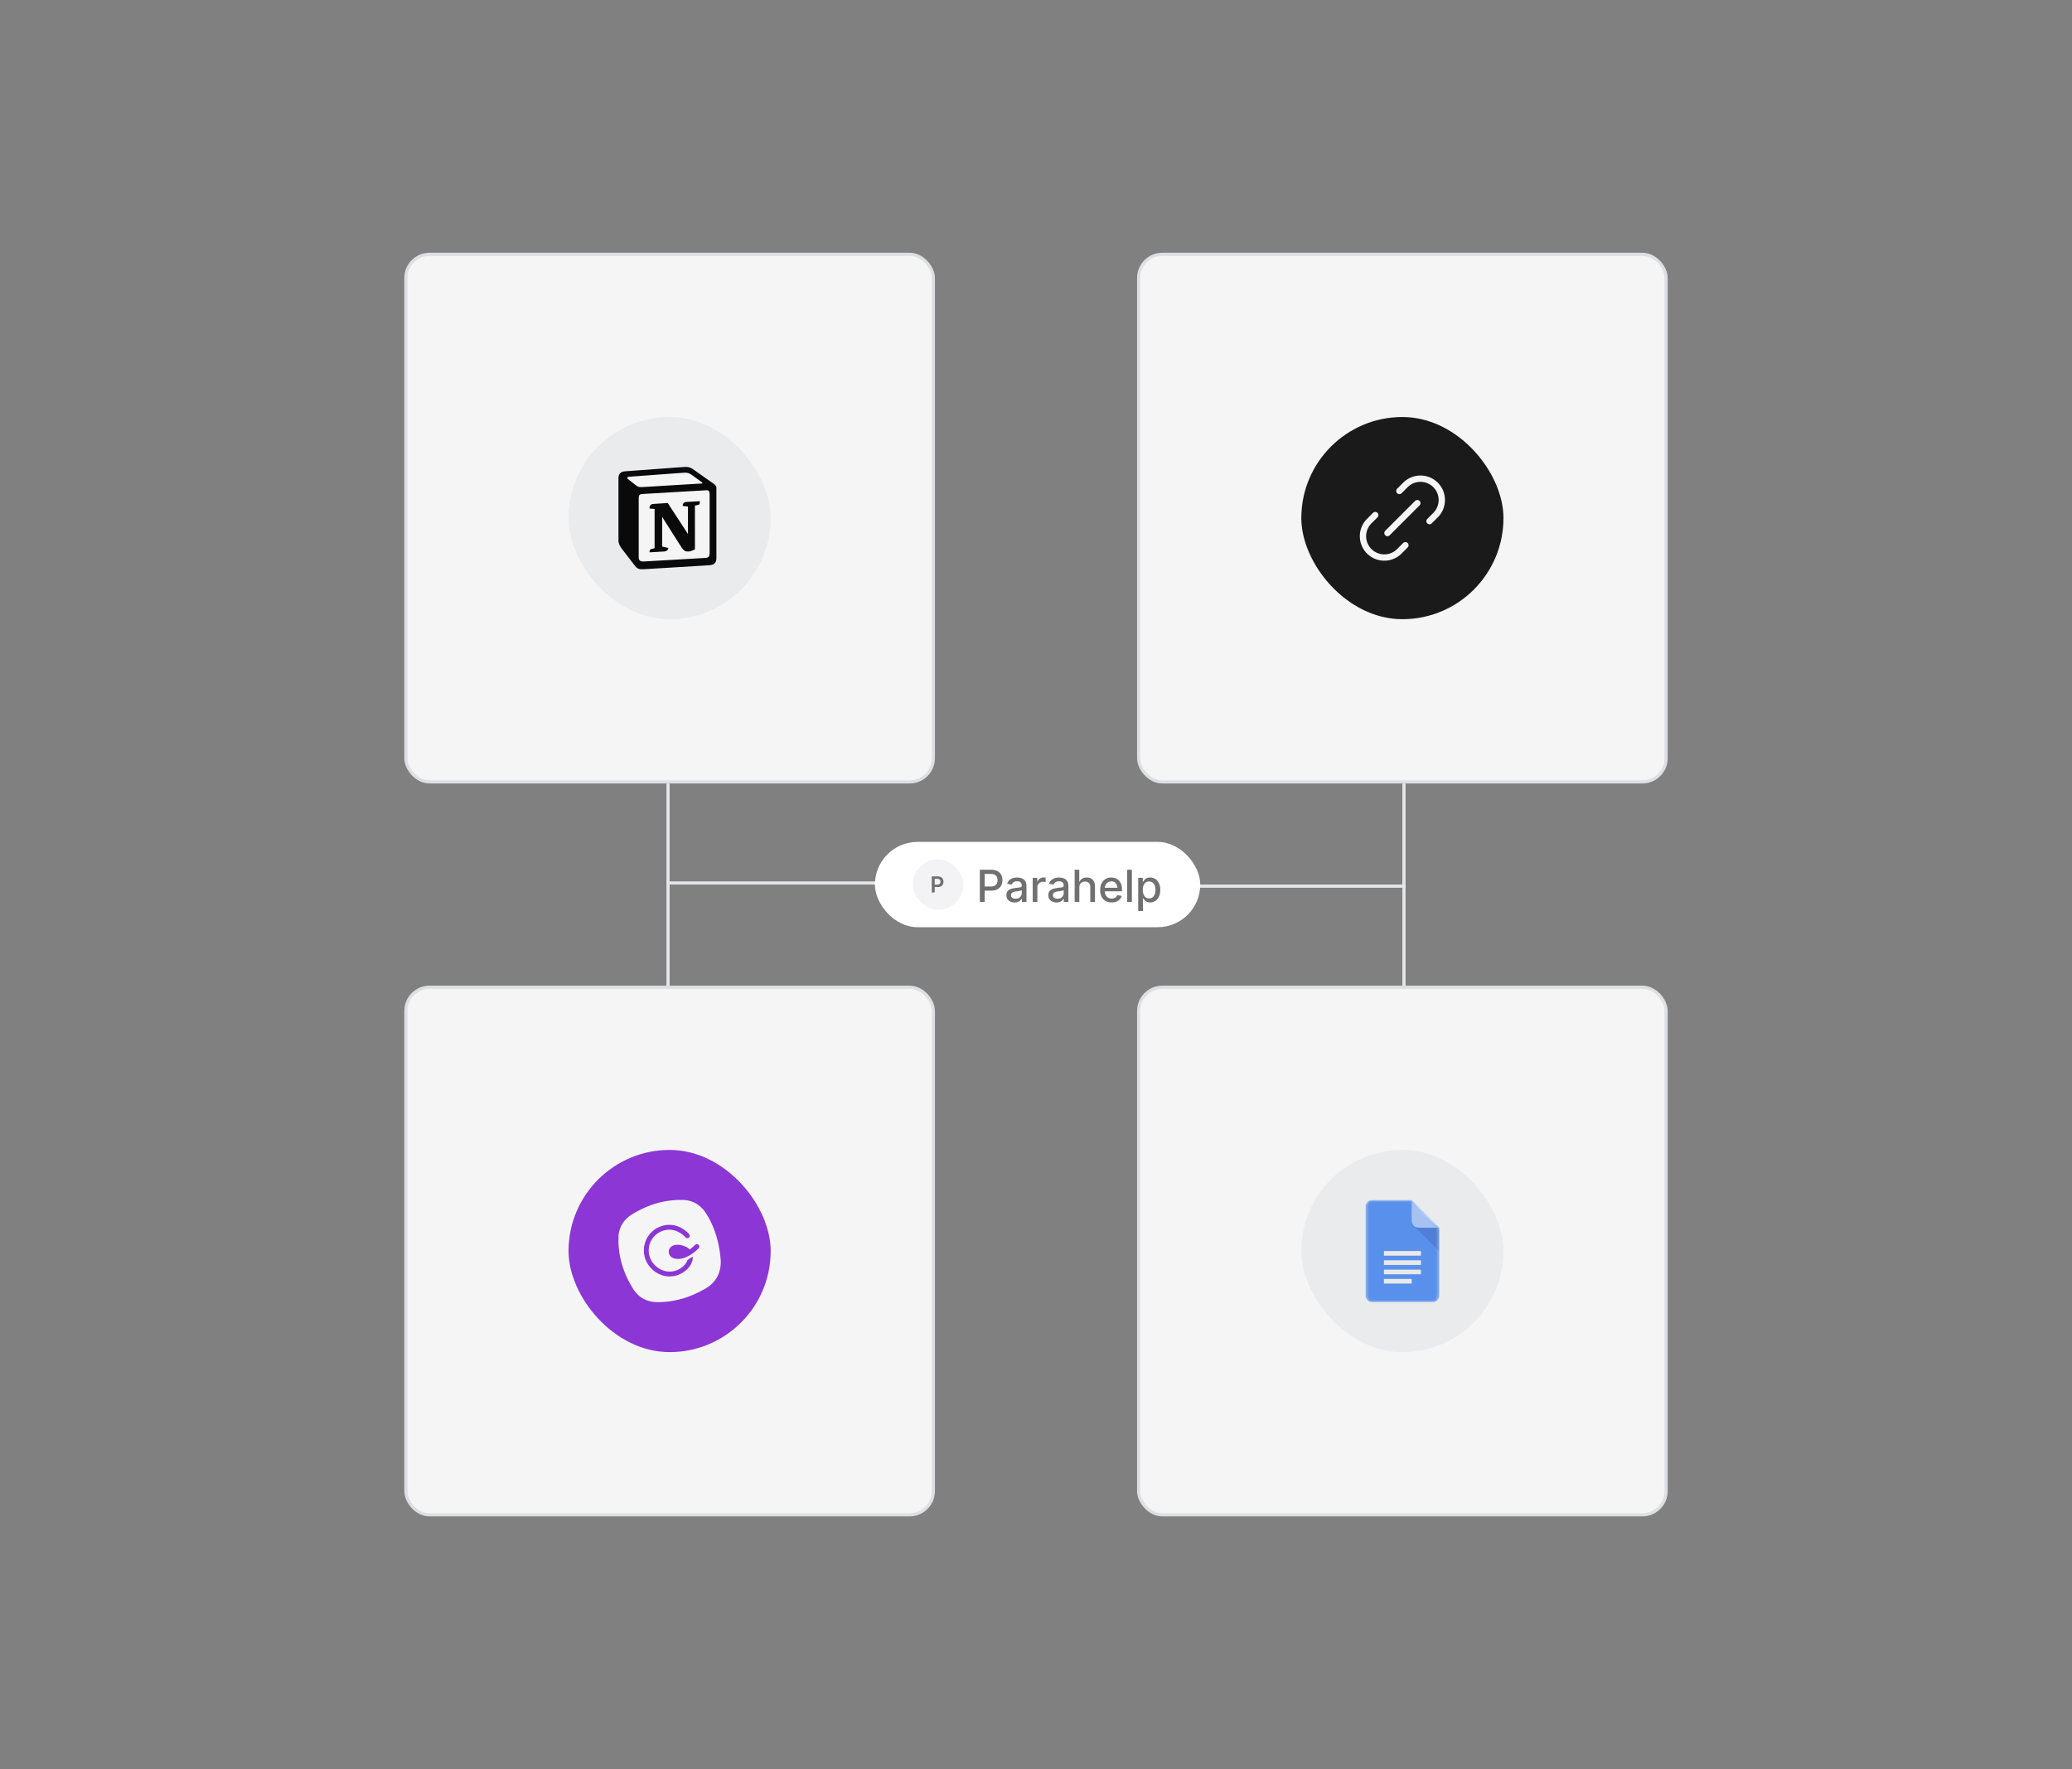
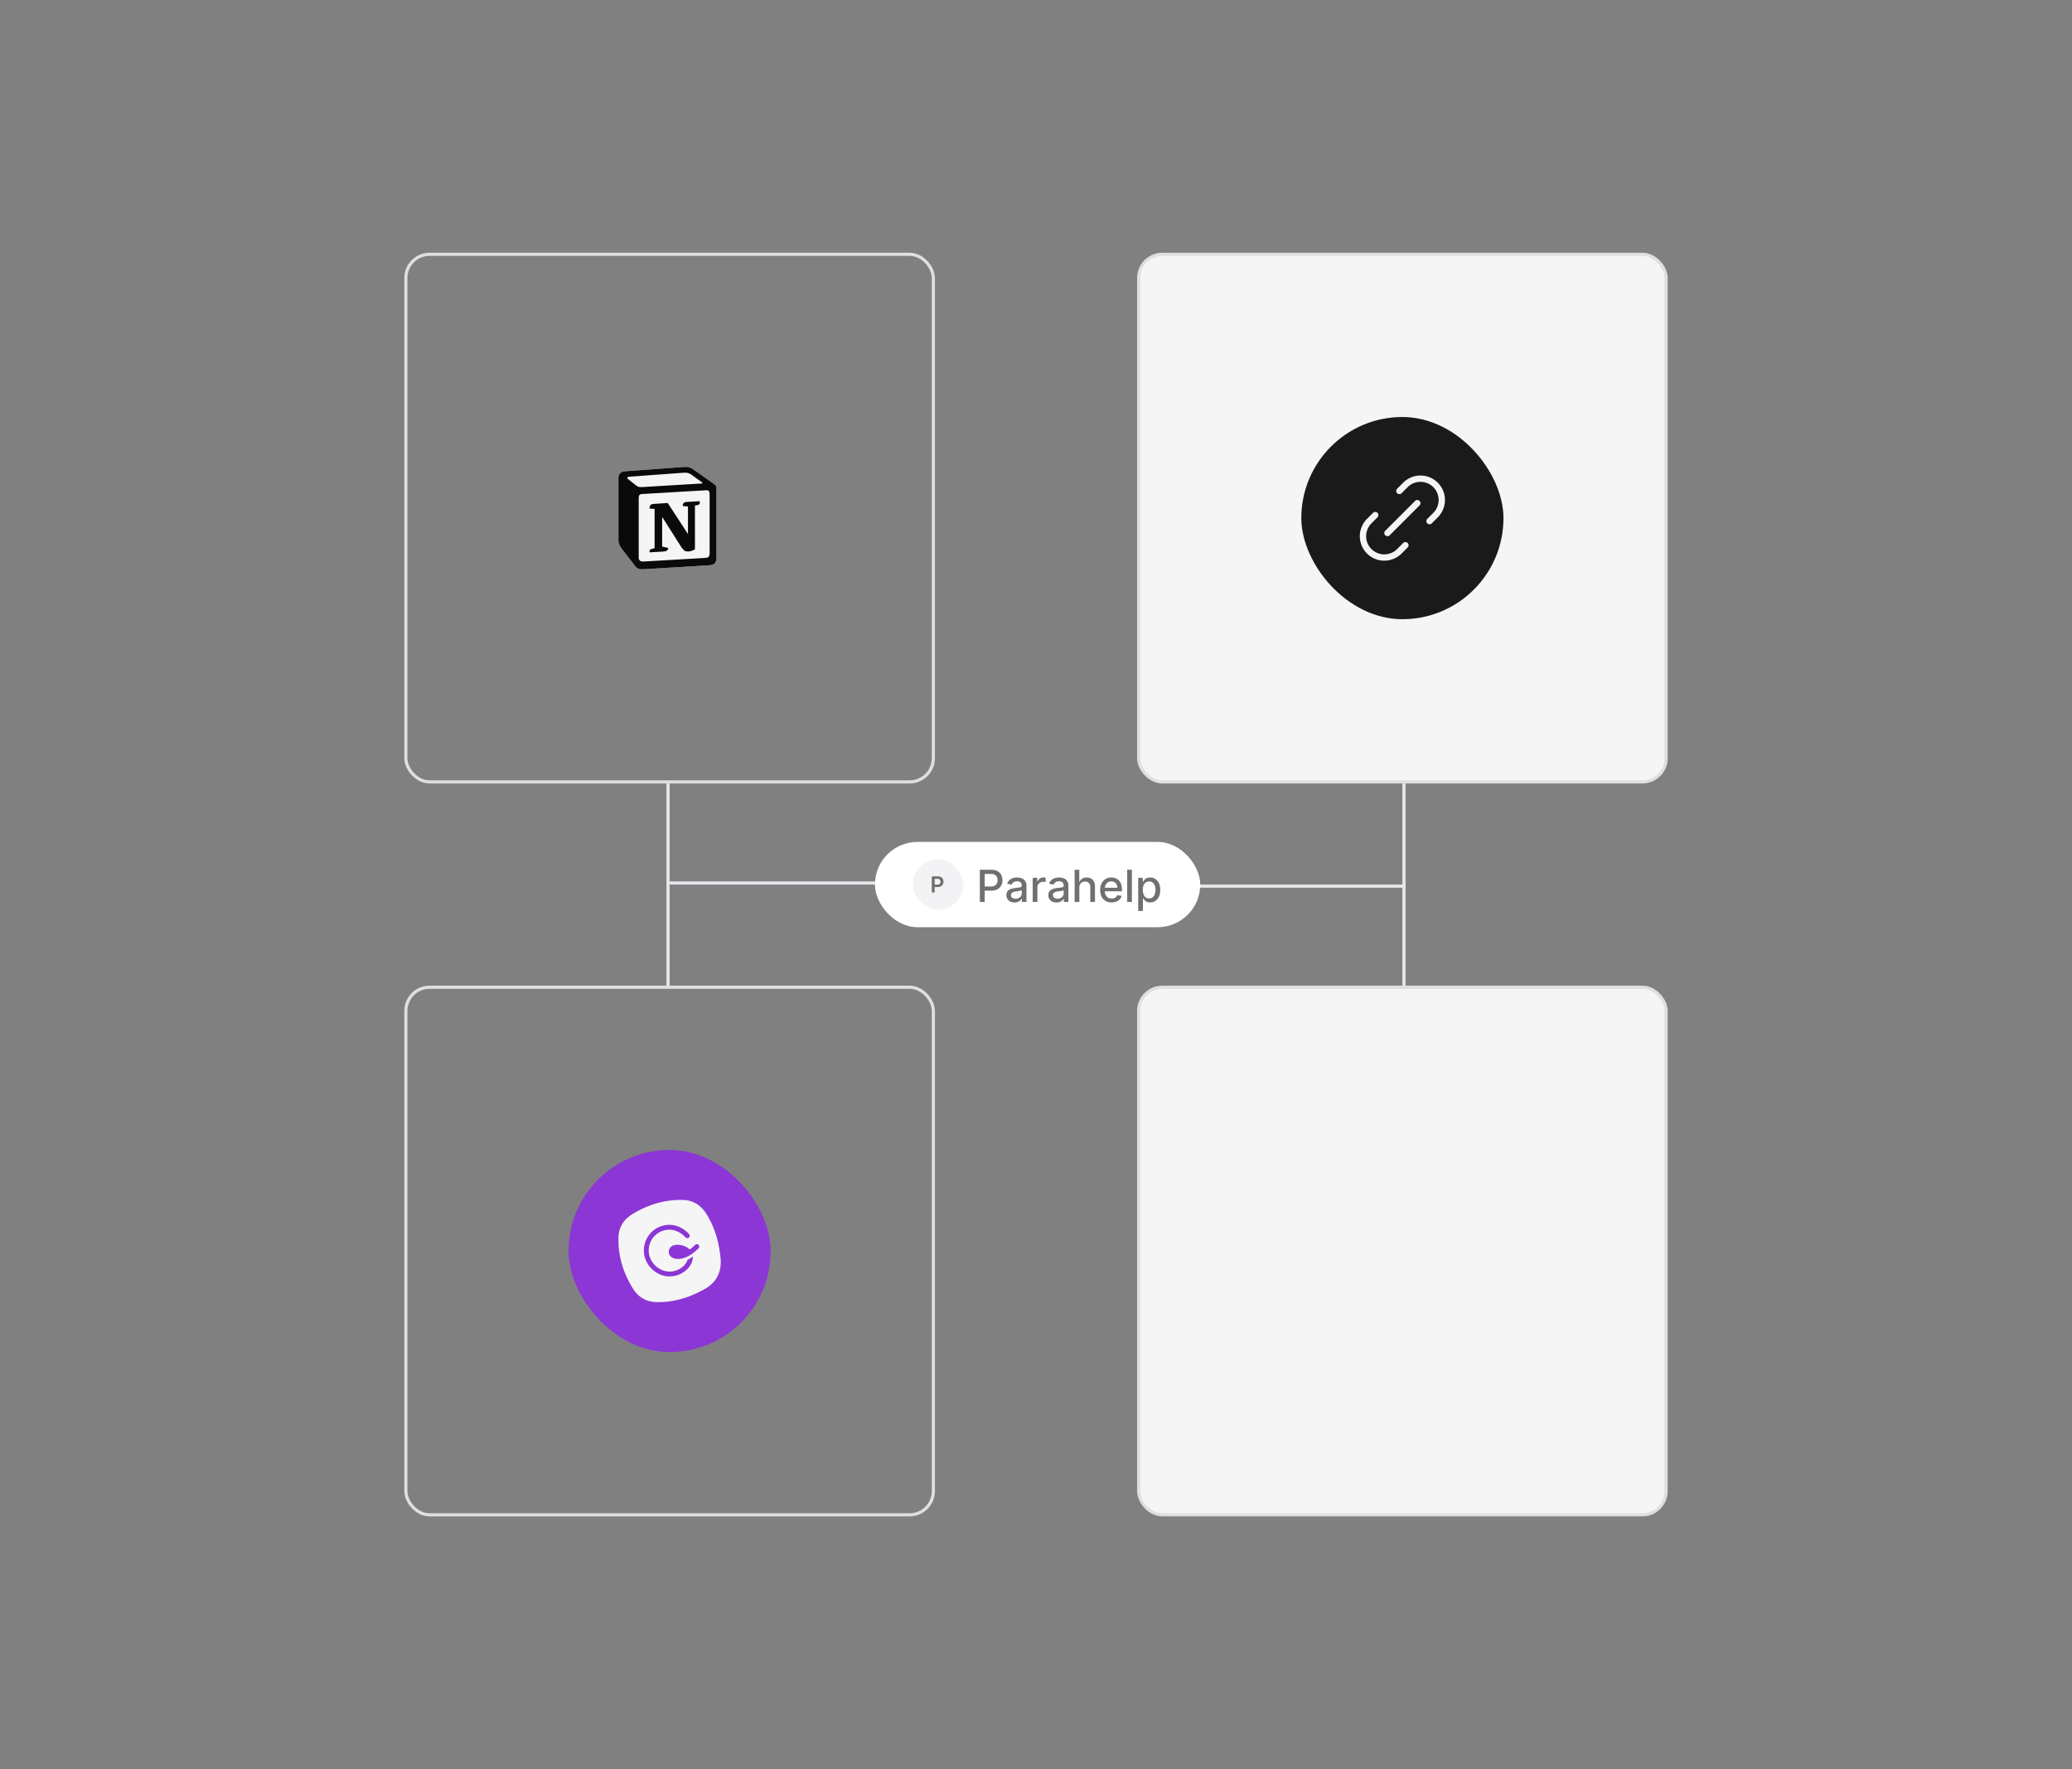
<svg xmlns="http://www.w3.org/2000/svg" width="656" height="560" fill="none">
  <rect width="100%" height="100%" fill="#808080" stroke="none" />
  <path stroke="#E5E7EB" d="M212 279.5h75" />
  <g opacity=".92">
-     <rect width="167" height="167" x="128.5" y="312.5" fill="#fff" rx="7.5" />
    <rect width="167" height="167" x="128.5" y="312.5" stroke="#E5E7EB" rx="7.5" />
    <rect width="64" height="64" x="180" y="364" fill="#8D30DD" rx="32" />
    <path fill="#fff" d="M223.638 384.243c-1.664-2.654-4.111-4.295-7.277-4.401-5.852-.196-11.245 1.485-16.197 4.514-2.628 1.608-4.241 4.052-4.347 7.174-.203 5.932 1.483 11.415 4.617 16.423 1.636 2.614 4.134 4.111 7.256 4.21 5.54.166 10.668-1.445 15.431-4.134 3.441-1.932 5.188-4.95 5.075-8.983-.399-5.275-1.724-10.283-4.555-14.803h-.003Zm-8.883 19.297a8.167 8.167 0 0 1-2.796.5c-.64 0-1.277-.08-1.896-.243-3.599-.966-6.21-4.293-6.21-7.908v-.059a8.102 8.102 0 0 1 8.075-8.125c3.838.042 6.161 2.845 6.258 2.963a.776.776 0 0 1-.111 1.086.774.774 0 0 1-1.086-.113c-.017-.021-1.981-2.361-5.079-2.394h-.062a6.595 6.595 0 0 0-4.524 1.91 6.483 6.483 0 0 0-1.932 4.737c0 2.93 2.133 5.622 5.068 6.42a6.317 6.317 0 0 0 3.768-.215c1.531-.557 2.976-1.823 3.434-3.284a15.51 15.51 0 0 0 1.69-1.063c.085 2.642-2.229 4.924-4.602 5.79l.005-.002Zm6.427-8.423a13.294 13.294 0 0 1-1.969 1.691c-.444.318-.909.604-1.398.852-.982.503-2.104.874-3.251.845-2.059-.044-2.81-1.18-2.827-2.226a2.033 2.033 0 0 1 .581-1.495c.496-.501 1.24-.756 2.21-.756 1.188 0 2.829.484 3.859 1.481a12.34 12.34 0 0 0 1.667-1.44.768.768 0 0 1 1.088-.043.772.772 0 0 1 .043 1.091h-.003Z" />
    <rect width="167" height="167" x="360.5" y="312.5" fill="#fff" rx="7.5" />
    <rect width="167" height="167" x="360.5" y="312.5" stroke="#E5E7EB" rx="7.5" />
-     <rect width="64" height="64" x="412" y="364" fill="#F3F4F6" rx="32" />
    <g clip-path="url(#a)">
      <mask id="b" width="24" height="34" x="432" y="379" maskUnits="userSpaceOnUse" style="mask-type:luminance">
        <path fill="#fff" d="M446.947 379.797h-12.446a2.209 2.209 0 0 0-2.196 2.209v27.982c0 1.215.988 2.209 2.196 2.209h19.035a2.209 2.209 0 0 0 2.196-2.209v-21.355l-8.785-8.836Z" />
      </mask>
      <g mask="url(#b)">
        <path fill="#4285F4" d="M446.943 379.797h-12.446a2.209 2.209 0 0 0-2.196 2.209v27.982c0 1.215.988 2.209 2.196 2.209h19.035a2.209 2.209 0 0 0 2.196-2.209v-21.355l-5.124-3.682-3.661-5.154Z" />
      </g>
      <mask id="c" width="24" height="34" x="432" y="379" maskUnits="userSpaceOnUse" style="mask-type:luminance">
        <path fill="#fff" d="M446.947 379.797h-12.446a2.209 2.209 0 0 0-2.196 2.209v27.982c0 1.215.988 2.209 2.196 2.209h19.035a2.209 2.209 0 0 0 2.196-2.209v-21.355l-8.785-8.836Z" />
      </mask>
      <g mask="url(#c)">
        <path fill="url(#d)" d="m447.586 387.986 8.143 8.189v-7.543l-8.143-.646Z" />
      </g>
      <mask id="e" width="24" height="34" x="432" y="379" maskUnits="userSpaceOnUse" style="mask-type:luminance">
        <path fill="#fff" d="M446.947 379.797h-12.446a2.209 2.209 0 0 0-2.196 2.209v27.982c0 1.215.988 2.209 2.196 2.209h19.035a2.209 2.209 0 0 0 2.196-2.209v-21.355l-8.785-8.836Z" />
      </mask>
      <g mask="url(#e)">
        <path fill="#F1F1F1" d="M438.16 403.36h11.714v-1.473H438.16v1.473Zm0 2.945h8.786v-1.473h-8.786v1.473Zm0-10.309v1.473h11.714v-1.473H438.16Zm0 4.418h11.714v-1.472H438.16v1.472Z" />
      </g>
      <mask id="f" width="24" height="34" x="432" y="379" maskUnits="userSpaceOnUse" style="mask-type:luminance">
        <path fill="#fff" d="M446.947 379.797h-12.446a2.209 2.209 0 0 0-2.196 2.209v27.982c0 1.215.988 2.209 2.196 2.209h19.035a2.209 2.209 0 0 0 2.196-2.209v-21.355l-8.785-8.836Z" />
      </mask>
      <g mask="url(#f)">
        <path fill="#A1C2FA" d="M446.949 379.797v6.627c0 1.221.983 2.209 2.197 2.209h6.589l-8.786-8.836Z" />
      </g>
      <mask id="g" width="24" height="34" x="432" y="379" maskUnits="userSpaceOnUse" style="mask-type:luminance">
        <path fill="#fff" d="M446.947 379.797h-12.446a2.209 2.209 0 0 0-2.196 2.209v27.982c0 1.215.988 2.209 2.196 2.209h19.035a2.209 2.209 0 0 0 2.196-2.209v-21.355l-8.785-8.836Z" />
      </mask>
      <g mask="url(#g)">
        <path fill="#fff" fill-opacity=".2" d="M434.497 379.797a2.209 2.209 0 0 0-2.196 2.209v.184c0-1.215.988-2.209 2.196-2.209h12.446v-.184h-12.446Z" />
      </g>
      <mask id="h" width="24" height="34" x="432" y="379" maskUnits="userSpaceOnUse" style="mask-type:luminance">
        <path fill="#fff" d="M446.947 379.797h-12.446a2.209 2.209 0 0 0-2.196 2.209v27.982c0 1.215.988 2.209 2.196 2.209h19.035a2.209 2.209 0 0 0 2.196-2.209v-21.355l-8.785-8.836Z" />
      </mask>
      <g mask="url(#h)">
        <path fill="#1A237E" fill-opacity=".2" d="M453.532 412.012h-19.035a2.209 2.209 0 0 1-2.196-2.209v.184c0 1.215.988 2.209 2.196 2.209h19.035a2.209 2.209 0 0 0 2.196-2.209v-.184a2.209 2.209 0 0 1-2.196 2.209Z" />
      </g>
      <mask id="i" width="24" height="34" x="432" y="379" maskUnits="userSpaceOnUse" style="mask-type:luminance">
        <path fill="#fff" d="M446.947 379.797h-12.446a2.209 2.209 0 0 0-2.196 2.209v27.982c0 1.215.988 2.209 2.196 2.209h19.035a2.209 2.209 0 0 0 2.196-2.209v-21.355l-8.785-8.836Z" />
      </mask>
      <g mask="url(#i)">
        <path fill="#1A237E" fill-opacity=".1" d="M449.142 388.633a2.203 2.203 0 0 1-2.197-2.209v.184c0 1.22.983 2.209 2.197 2.209h6.589v-.184h-6.589Z" />
      </g>
      <path fill="url(#j)" d="M446.943 379.799h-12.446a2.209 2.209 0 0 0-2.196 2.209v27.982c0 1.215.988 2.209 2.196 2.209h19.035a2.209 2.209 0 0 0 2.196-2.209v-21.355l-8.785-8.836Z" />
    </g>
  </g>
  <g opacity=".92">
-     <rect width="167" height="167" x="128.5" y="80.5" fill="#fff" rx="7.5" />
    <rect width="167" height="167" x="128.5" y="80.5" stroke="#E5E7EB" rx="7.5" />
-     <rect width="64" height="64" x="180" y="132" fill="#F3F4F6" rx="32" />
    <g clip-path="url(#k)">
      <path fill="#fff" d="m197.75 149.199 17.928-1.325c2.202-.189 2.768-.061 4.153.945l5.723 4.032c.944.693 1.258.882 1.258 1.637v22.111c0 1.386-.503 2.205-2.265 2.33l-20.819 1.261c-1.322.063-1.951-.126-2.644-1.008l-4.214-5.48c-.756-1.009-1.069-1.764-1.069-2.646v-19.654c0-1.133.503-2.078 1.949-2.203Z" />
      <path fill="#000" fill-rule="evenodd" d="m215.678 147.875-17.928 1.324c-1.446.125-1.949 1.07-1.949 2.203v19.654c0 .882.313 1.637 1.069 2.646l4.214 5.48c.693.882 1.322 1.071 2.644 1.008l20.819-1.26c1.761-.126 2.265-.945 2.265-2.331v-22.11c0-.717-.283-.923-1.115-1.534l-5.866-4.136c-1.385-1.006-1.951-1.134-4.153-.945v.001Zm-11.479 6.252c-1.7.114-2.086.14-3.051-.645l-2.455-1.953c-.249-.252-.124-.568.505-.63l17.234-1.26c1.447-.126 2.201.378 2.767.819l2.956 2.142c.126.063.441.44.062.44l-17.798 1.072-.22.015Zm-1.982 22.283v-18.77c0-.82.252-1.198 1.005-1.261l20.443-1.197c.693-.063 1.006.378 1.006 1.196v18.646c0 .819-.126 1.513-1.258 1.575l-19.562 1.134c-1.132.063-1.634-.314-1.634-1.323Zm19.31-17.764c.126.567 0 1.134-.567 1.199l-.942.187v13.859c-.819.44-1.573.692-2.203.692-1.006 0-1.258-.315-2.012-1.259l-6.165-9.701v9.385l1.95.442s0 1.134-1.574 1.134l-4.338.252c-.126-.253 0-.883.44-1.008l1.133-.314v-12.409l-1.573-.128c-.126-.567.188-1.385 1.07-1.449l4.654-.313 6.416 9.826v-8.693l-1.636-.188c-.126-.695.377-1.199 1.006-1.261l4.341-.253Z" clip-rule="evenodd" />
    </g>
    <rect width="167" height="167" x="360.5" y="80.5" fill="#fff" rx="7.5" />
    <rect width="167" height="167" x="360.5" y="80.5" stroke="#E5E7EB" rx="7.5" />
    <rect width="64" height="64" x="412" y="132" fill="#111" rx="32" />
    <path stroke="#fff" stroke-linecap="round" stroke-linejoin="round" stroke-width="2" d="m444.956 172.592-1.91 1.91a6.75 6.75 0 0 1-9.546-9.546l1.91-1.91m17.182 1.91 1.91-1.91a6.75 6.75 0 0 0-9.546-9.546l-1.91 1.91m-3.77 13.316 9.45-9.45" />
  </g>
  <path stroke="#E5E7EB" d="M445 280.5h-75" />
  <rect width="103" height="27" x="277" y="266.5" fill="#fff" rx="13.5" />
  <rect width="16" height="16" x="289" y="272" fill="#F3F3F5" rx="8" />
  <path fill="#707070" d="M295.002 282.5v-5.091h1.909c.391 0 .719.073.985.219.266.146.468.346.604.601.137.254.206.542.206.865 0 .327-.069.617-.206.87a1.48 1.48 0 0 1-.609.6c-.269.144-.599.216-.992.216h-1.265v-.758h1.141c.228 0 .415-.04.561-.12a.746.746 0 0 0 .323-.328c.072-.139.107-.299.107-.48 0-.18-.035-.339-.107-.477a.724.724 0 0 0-.325-.32 1.193 1.193 0 0 0-.564-.117h-.846v4.32h-.922Zm15.218 3v-10.182h3.629c.793 0 1.449.144 1.969.433.521.288.91.682 1.169 1.183.258.497.387 1.057.387 1.68 0 .627-.131 1.19-.392 1.691-.259.497-.65.891-1.174 1.183-.52.288-1.175.432-1.964.432h-2.495v-1.302h2.356c.501 0 .907-.086 1.218-.259a1.61 1.61 0 0 0 .686-.716c.146-.301.219-.644.219-1.029a2.3 2.3 0 0 0-.219-1.024 1.565 1.565 0 0 0-.691-.701c-.311-.169-.722-.253-1.233-.253h-1.929v8.864h-1.536Zm10.99.169a3.12 3.12 0 0 1-1.313-.268 2.21 2.21 0 0 1-.929-.791c-.226-.345-.338-.767-.338-1.268 0-.431.082-.785.248-1.064.166-.278.39-.498.671-.661a3.53 3.53 0 0 1 .945-.368 9.352 9.352 0 0 1 1.064-.189l1.114-.129c.285-.036.492-.094.621-.174.129-.079.194-.209.194-.388v-.034c0-.435-.123-.771-.368-1.01-.242-.238-.603-.358-1.084-.358-.5 0-.895.111-1.183.333-.285.219-.482.463-.592.731l-1.397-.318c.166-.464.408-.838.726-1.124a2.947 2.947 0 0 1 1.109-.626 4.313 4.313 0 0 1 1.317-.199c.305 0 .628.037.97.11.344.069.666.198.964.387.302.189.549.459.741.811.192.348.288.8.288 1.357v5.071h-1.451v-1.044h-.06a2.11 2.11 0 0 1-.433.567 2.314 2.314 0 0 1-.74.462c-.302.123-.663.184-1.084.184Zm.323-1.193c.411 0 .762-.081 1.054-.244.295-.162.519-.374.671-.636a1.65 1.65 0 0 0 .234-.85v-.985c-.053.053-.156.103-.308.15-.15.043-.32.081-.512.114-.193.03-.38.058-.562.084l-.458.06a3.66 3.66 0 0 0-.79.184c-.235.086-.424.21-.567.373-.139.159-.209.371-.209.636 0 .368.136.647.408.835.272.186.618.279 1.039.279Zm5.425 1.024v-7.636h1.437v1.213h.08c.139-.411.384-.734.735-.97a2.113 2.113 0 0 1 1.204-.358 7.192 7.192 0 0 1 .631.035v1.422a2.609 2.609 0 0 0-.318-.055 3.071 3.071 0 0 0-.458-.035 1.94 1.94 0 0 0-.939.224 1.67 1.67 0 0 0-.647.612 1.652 1.652 0 0 0-.238.885v4.663h-1.487Zm7.527.169c-.484 0-.921-.089-1.312-.268a2.218 2.218 0 0 1-.93-.791c-.225-.345-.338-.767-.338-1.268 0-.431.083-.785.249-1.064.165-.278.389-.498.671-.661a3.51 3.51 0 0 1 .944-.368 9.352 9.352 0 0 1 1.064-.189l1.114-.129c.285-.036.492-.094.621-.174.13-.079.194-.209.194-.388v-.034c0-.435-.122-.771-.368-1.01-.242-.238-.603-.358-1.083-.358-.501 0-.895.111-1.184.333-.285.219-.482.463-.591.731l-1.397-.318c.165-.464.407-.838.726-1.124a2.943 2.943 0 0 1 1.108-.626 4.319 4.319 0 0 1 1.318-.199c.305 0 .628.037.969.11.345.069.666.198.965.387.301.189.548.459.74.811.193.348.289.8.289 1.357v5.071h-1.452v-1.044h-.06c-.096.192-.24.381-.432.567a2.308 2.308 0 0 1-.741.462c-.302.123-.663.184-1.084.184Zm.323-1.193c.411 0 .763-.081 1.054-.244.295-.162.519-.374.672-.636.155-.265.233-.549.233-.85v-.985c-.053.053-.156.103-.308.15-.149.043-.32.081-.512.114-.192.03-.38.058-.562.084l-.457.06a3.67 3.67 0 0 0-.791.184c-.235.086-.424.21-.567.373-.139.159-.208.371-.208.636 0 .368.136.647.407.835.272.186.618.279 1.039.279Zm6.912-3.51v4.534h-1.486v-10.182h1.466v3.789h.095c.179-.411.452-.738.82-.98.368-.242.849-.363 1.442-.363.523 0 .981.108 1.372.323.394.216.699.537.915.965.218.424.328.954.328 1.591v4.857h-1.487v-4.678c0-.56-.144-.995-.432-1.303-.289-.311-.69-.467-1.203-.467a1.96 1.96 0 0 0-.945.224 1.607 1.607 0 0 0-.651.656c-.156.285-.234.63-.234 1.034Zm10.227 4.688c-.753 0-1.401-.161-1.944-.482a3.278 3.278 0 0 1-1.253-1.367c-.292-.59-.438-1.281-.438-2.073 0-.783.146-1.472.438-2.069a3.403 3.403 0 0 1 1.233-1.397c.53-.334 1.15-.502 1.859-.502.431 0 .849.071 1.253.214a3.04 3.04 0 0 1 1.089.671c.321.305.575.701.761 1.188.185.484.278 1.073.278 1.765v.527h-6.07v-1.113h4.613c0-.391-.079-.738-.238-1.039a1.801 1.801 0 0 0-.671-.721 1.876 1.876 0 0 0-1.005-.264c-.417 0-.782.103-1.093.308a2.071 2.071 0 0 0-.716.796 2.294 2.294 0 0 0-.249 1.059v.87c0 .51.09.944.268 1.302.183.358.436.632.761.821.325.185.704.278 1.139.278.281 0 .538-.04.77-.119.232-.083.433-.206.602-.368a1.6 1.6 0 0 0 .388-.602l1.407.254a2.554 2.554 0 0 1-.607 1.089 2.945 2.945 0 0 1-1.089.721c-.434.169-.929.253-1.486.253Zm6.412-10.336V285.5h-1.487v-10.182h1.487Zm2 13.046v-10.5h1.451v1.238h.125c.086-.16.21-.343.373-.552.162-.209.387-.391.676-.547.288-.159.669-.239 1.143-.239a2.98 2.98 0 0 1 1.651.468c.484.311.863.76 1.138 1.347.279.586.418 1.292.418 2.118 0 .825-.138 1.533-.413 2.123-.275.586-.653 1.039-1.133 1.357a2.935 2.935 0 0 1-1.646.472c-.464 0-.843-.078-1.138-.234a2.157 2.157 0 0 1-.687-.546 4.185 4.185 0 0 1-.382-.557h-.09v4.052h-1.486Zm1.456-6.682c0 .537.078 1.007.234 1.412.156.404.381.721.676.949.295.226.656.338 1.084.338.444 0 .815-.117 1.114-.353a2.19 2.19 0 0 0 .676-.969c.155-.408.233-.867.233-1.377 0-.504-.076-.956-.228-1.357a2.082 2.082 0 0 0-.676-.95c-.299-.232-.672-.348-1.119-.348-.431 0-.796.111-1.094.333-.295.222-.519.532-.671.93-.152.397-.229.862-.229 1.392Z" />
  <path stroke="#E5E7EB" d="M211.5 312v-64m233 64v-64" />
  <defs>
    <clipPath id="a">
-       <path fill="#fff" d="M432.285 379.801h23.428v32.4h-23.428z" />
-     </clipPath>
+       </clipPath>
    <clipPath id="k">
      <path fill="#fff" d="M195.801 147.801h32.4v32.4h-32.4z" />
    </clipPath>
    <radialGradient id="j" cx="0" cy="0" r="1" gradientTransform="translate(506.521 443.466) scale(3777.68)" gradientUnits="userSpaceOnUse">
      <stop stop-color="#fff" stop-opacity=".1" />
      <stop offset="1" stop-color="#fff" stop-opacity="0" />
    </radialGradient>
    <linearGradient id="d" x1="854.778" x2="854.778" y1="458.292" y2="1206.94" gradientUnits="userSpaceOnUse">
      <stop stop-color="#1A237E" stop-opacity=".2" />
      <stop offset="1" stop-color="#1A237E" stop-opacity=".02" />
    </linearGradient>
  </defs>
</svg>